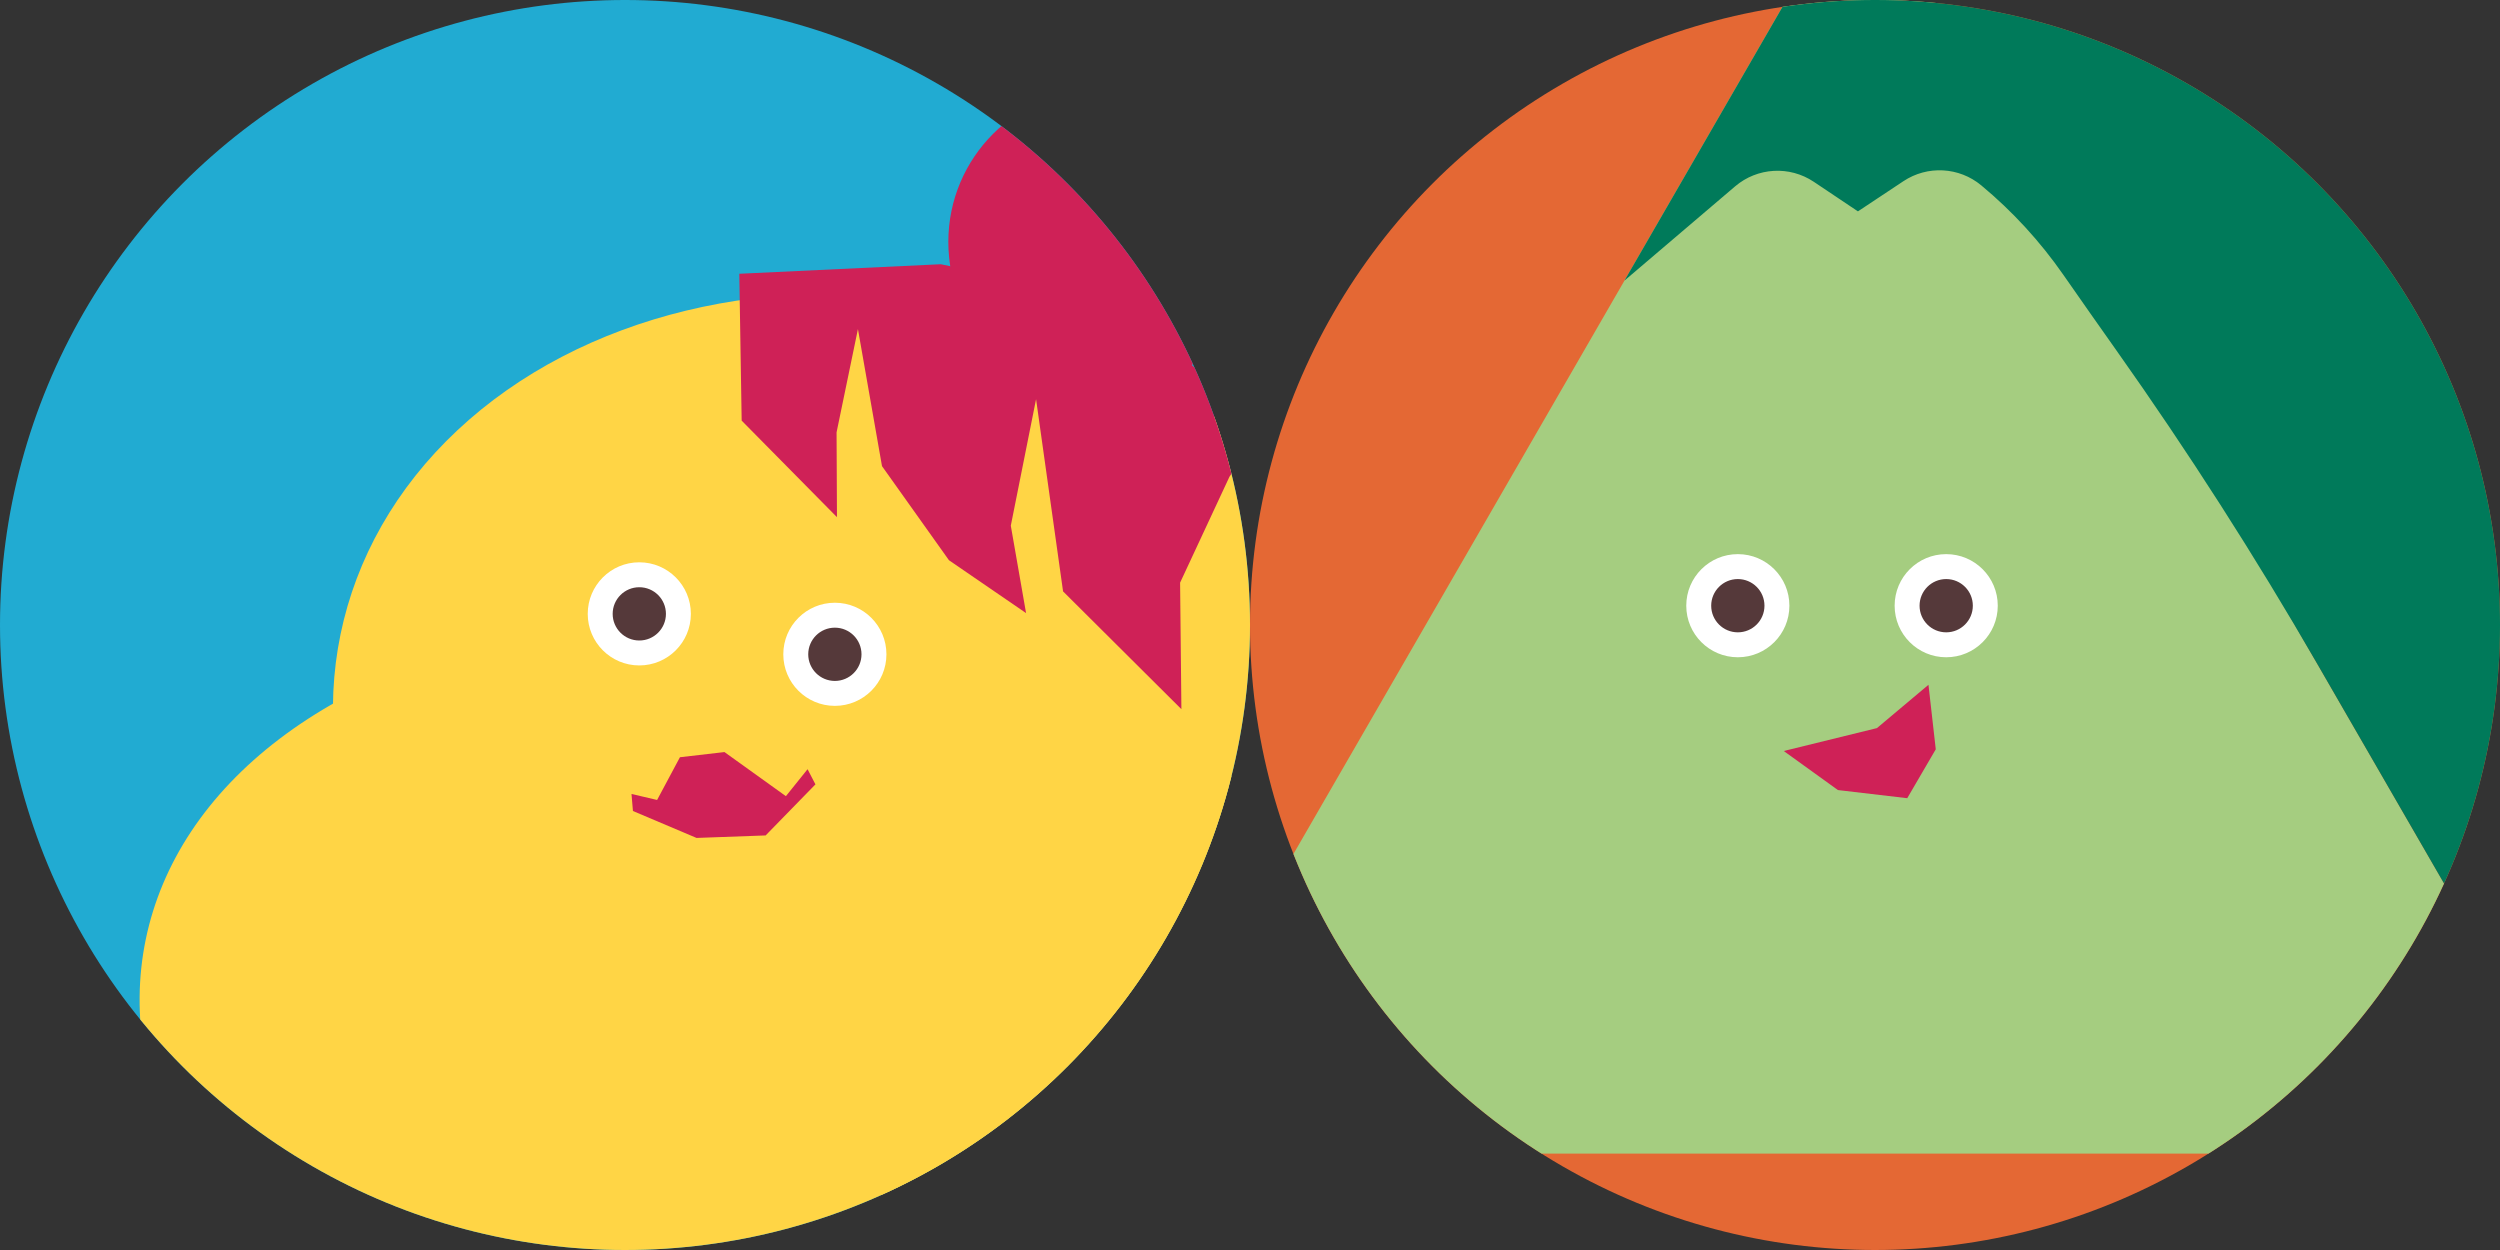
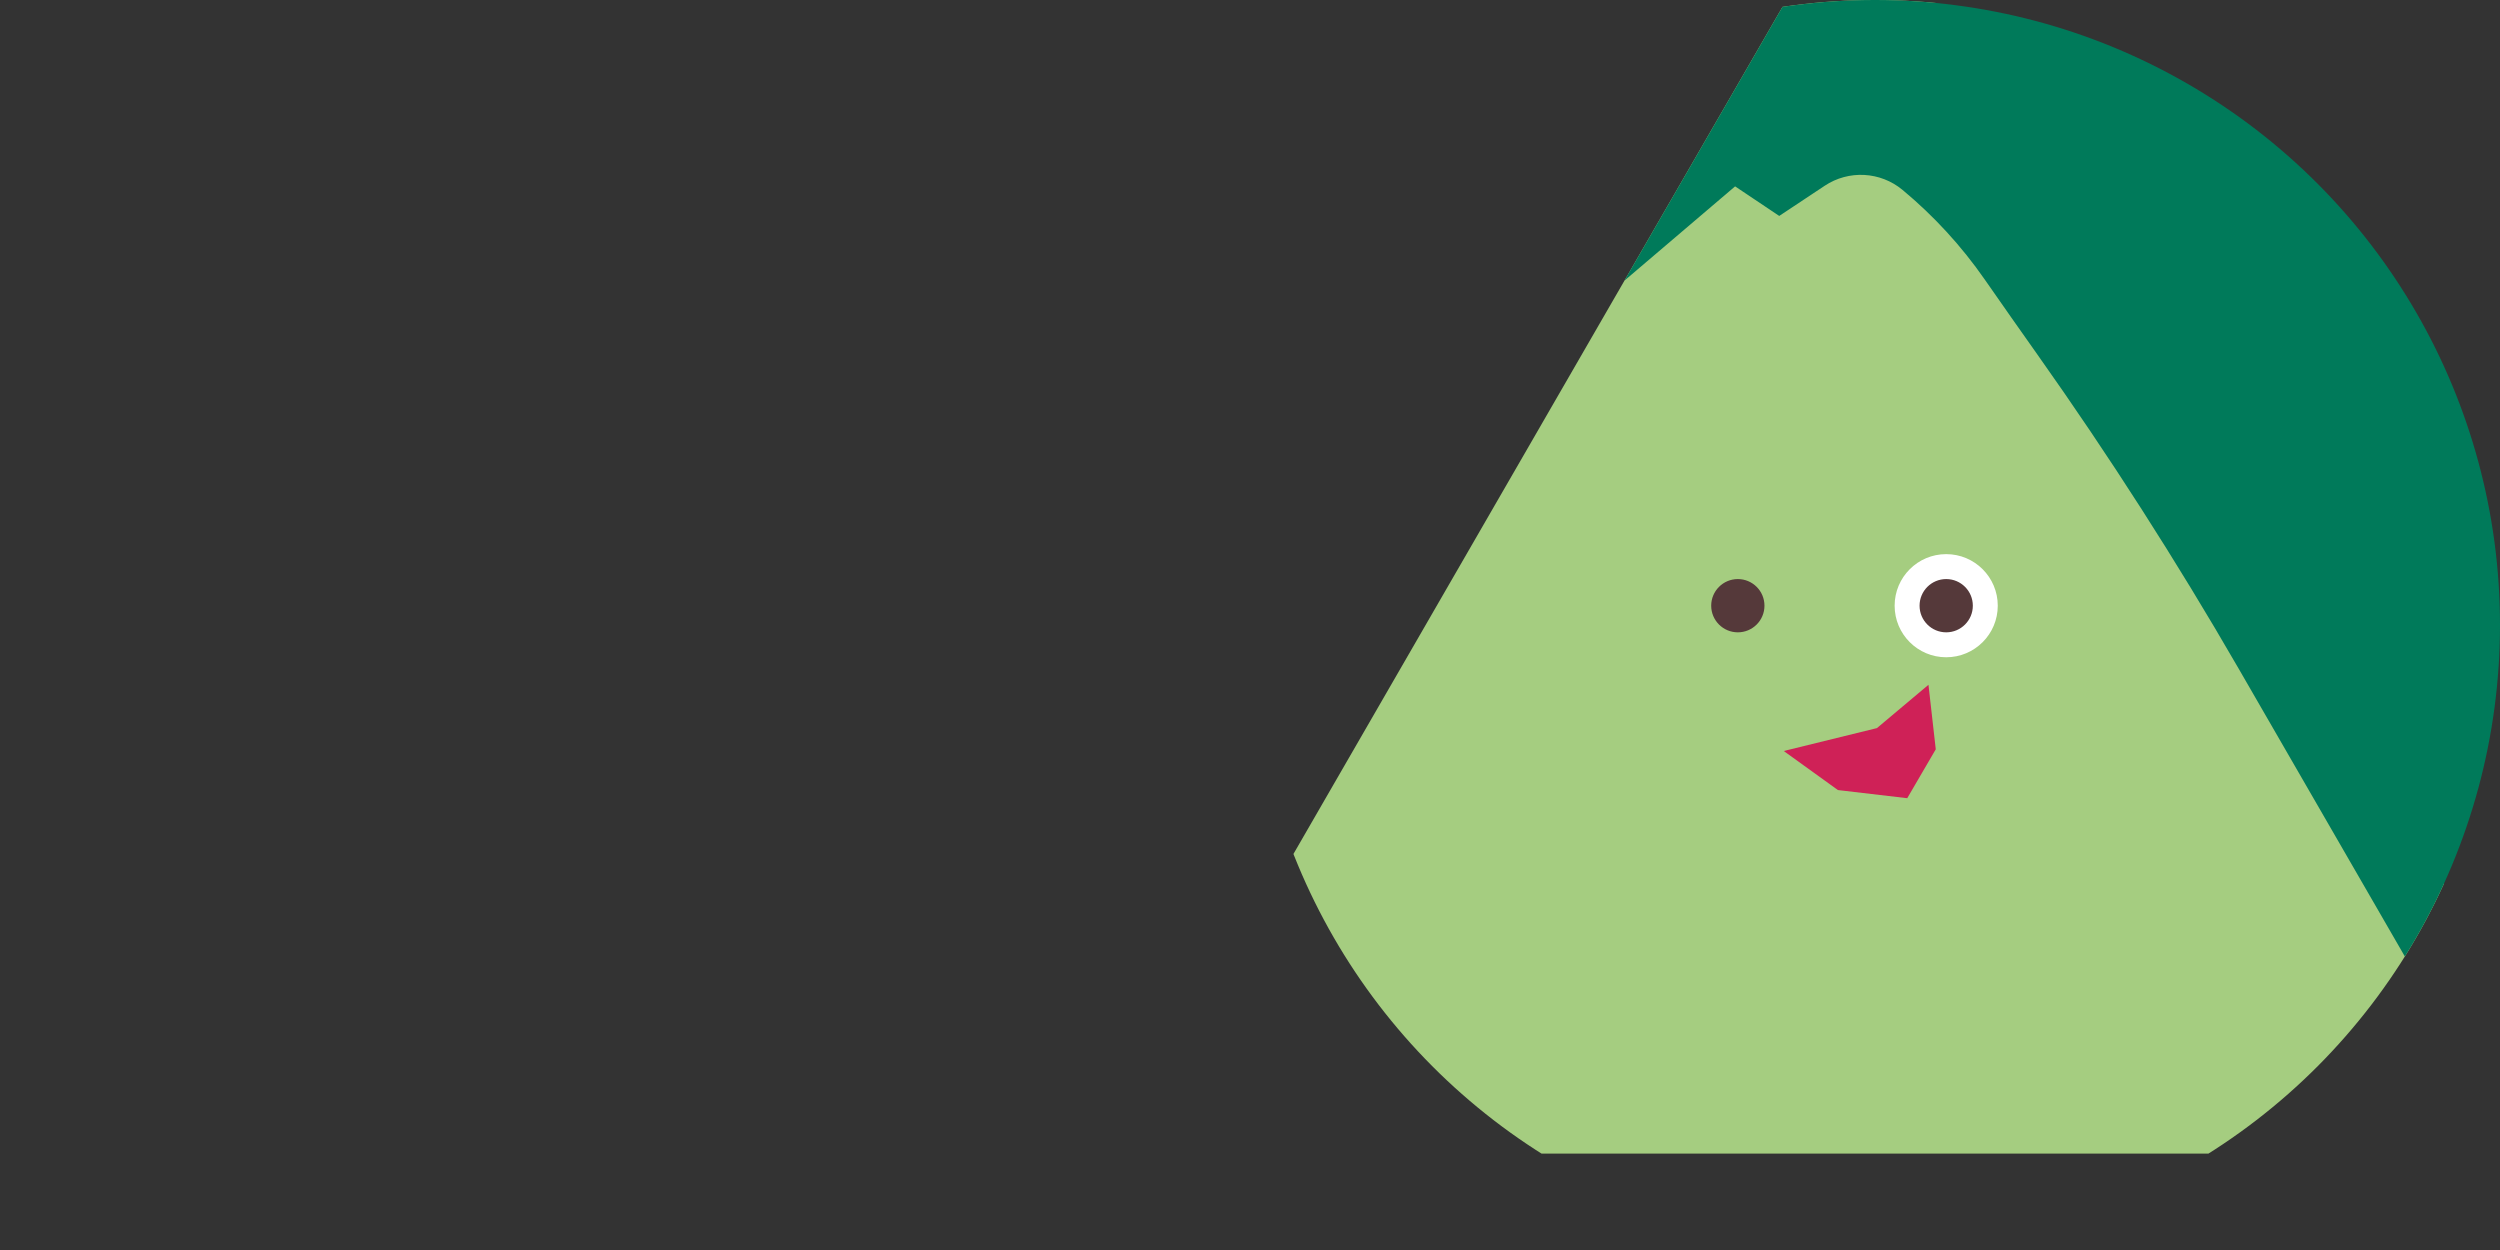
<svg xmlns="http://www.w3.org/2000/svg" id="_レイヤー_2" data-name="レイヤー 2" viewBox="0 0 750 375">
  <rect x="0" y="0" width="750" height="375" fill="#333333" stroke="none" />
  <defs>
    <style>
      .cls-1 {
        fill: none;
      }

      .cls-2 {
        fill: #ffd545;
      }

      .cls-3 {
        fill: #a5cd80;
      }

      .cls-4 {
        clip-path: url(#clippath-1);
      }

      .cls-5 {
        fill: #cf2157;
      }

      .cls-6 {
        fill: #fff;
      }

      .cls-7 {
        fill: #007a5a;
      }

      .cls-8 {
        fill: #e46834;
      }

      .cls-9 {
        fill: #55393a;
      }

      .cls-10 {
        fill: #21abd2;
      }

      .cls-11 {
        clip-path: url(#clippath);
      }
    </style>
    <clipPath id="clippath">
      <circle class="cls-1" cx="562.5" cy="187.5" r="187.5" />
    </clipPath>
    <clipPath id="clippath-1">
-       <circle class="cls-1" cx="187.5" cy="187.5" r="187.5" />
-     </clipPath>
+       </clipPath>
  </defs>
  <g id="_デザイン" data-name="デザイン">
    <g>
      <g class="cls-11">
-         <rect class="cls-8" x="286.21" y="-32.58" width="552.58" height="440.16" />
        <g>
          <polygon class="cls-3" points="558.07 -38.33 336.13 346.09 780.01 346.09 558.07 -38.33" />
          <g>
            <g>
-               <circle class="cls-6" cx="521.35" cy="181.71" r="15.47" />
              <circle class="cls-9" cx="521.35" cy="181.71" r="7.99" />
            </g>
            <g>
              <circle class="cls-6" cx="583.86" cy="181.71" r="15.47" />
              <circle class="cls-9" cx="583.86" cy="181.71" r="7.99" />
            </g>
          </g>
          <polygon class="cls-5" points="535.12 225.3 563.08 218.43 578.54 205.44 580.73 224.79 572.17 239.46 551.38 237.02 535.12 225.3" />
        </g>
        <line class="cls-9" x1="594.39" y1="55.6" x2="761.68" y2="194.54" />
-         <path class="cls-7" d="M579.51-14.84l-21.44-23.49-70.74,122.52,33.2-28.28c6.68-5.69,16.32-6.25,23.61-1.37l13.24,8.87,13.64-9.05c7.21-4.79,16.7-4.28,23.36,1.25h0c9.39,7.8,17.68,16.84,24.65,26.87,5.46,7.85,10.78,15.42,15.8,22.51,21.56,30.45,41.69,61.88,60.35,94.19l67.74,117.32h25.65V-14.84h-209.07Z" />
+         <path class="cls-7" d="M579.51-14.84l-21.44-23.49-70.74,122.52,33.2-28.28l13.24,8.87,13.64-9.05c7.21-4.79,16.7-4.28,23.36,1.25h0c9.39,7.8,17.68,16.84,24.65,26.87,5.46,7.85,10.78,15.42,15.8,22.51,21.56,30.45,41.69,61.88,60.35,94.19l67.74,117.32h25.65V-14.84h-209.07Z" />
      </g>
      <g class="cls-4">
        <rect class="cls-10" x="-88.79" y="-9.57" width="552.58" height="394.14" />
        <g>
-           <ellipse class="cls-2" cx="262.45" cy="223.41" rx="134.01" ry="163.68" transform="translate(-9.5 435.16) rotate(-78.31)" />
          <ellipse class="cls-2" cx="241.9" cy="322.77" rx="134.01" ry="202.36" transform="translate(-123.19 494.26) rotate(-78.31)" />
          <polygon class="cls-5" points="189.45 238.19 189.88 243.3 208.96 251.38 229.69 250.63 244.63 235.31 242.27 230.76 235.77 238.85 217.34 225.62 203.98 227.17 197.13 239.99 189.45 238.19" />
          <g>
            <circle class="cls-6" cx="191.79" cy="184.16" r="15.47" />
            <circle class="cls-9" cx="191.79" cy="184.16" r="7.99" />
          </g>
          <g>
            <circle class="cls-6" cx="250.46" cy="196.29" r="15.47" />
            <circle class="cls-9" cx="250.46" cy="196.29" r="7.99" />
          </g>
-           <polygon class="cls-5" points="221.79 82.13 222.5 126.19 251.09 155.15 250.97 129.71 257.38 98.72 264.6 139.84 284.69 168.07 307.82 183.93 303.24 157.71 310.82 119.76 318.92 177.42 354.42 212.75 354.03 174.8 368.84 143.02 378.37 128.8 337.16 90.64 282.23 79.27 221.79 82.13" />
          <circle class="cls-5" cx="330.35" cy="72.57" r="45.85" />
        </g>
      </g>
    </g>
  </g>
</svg>